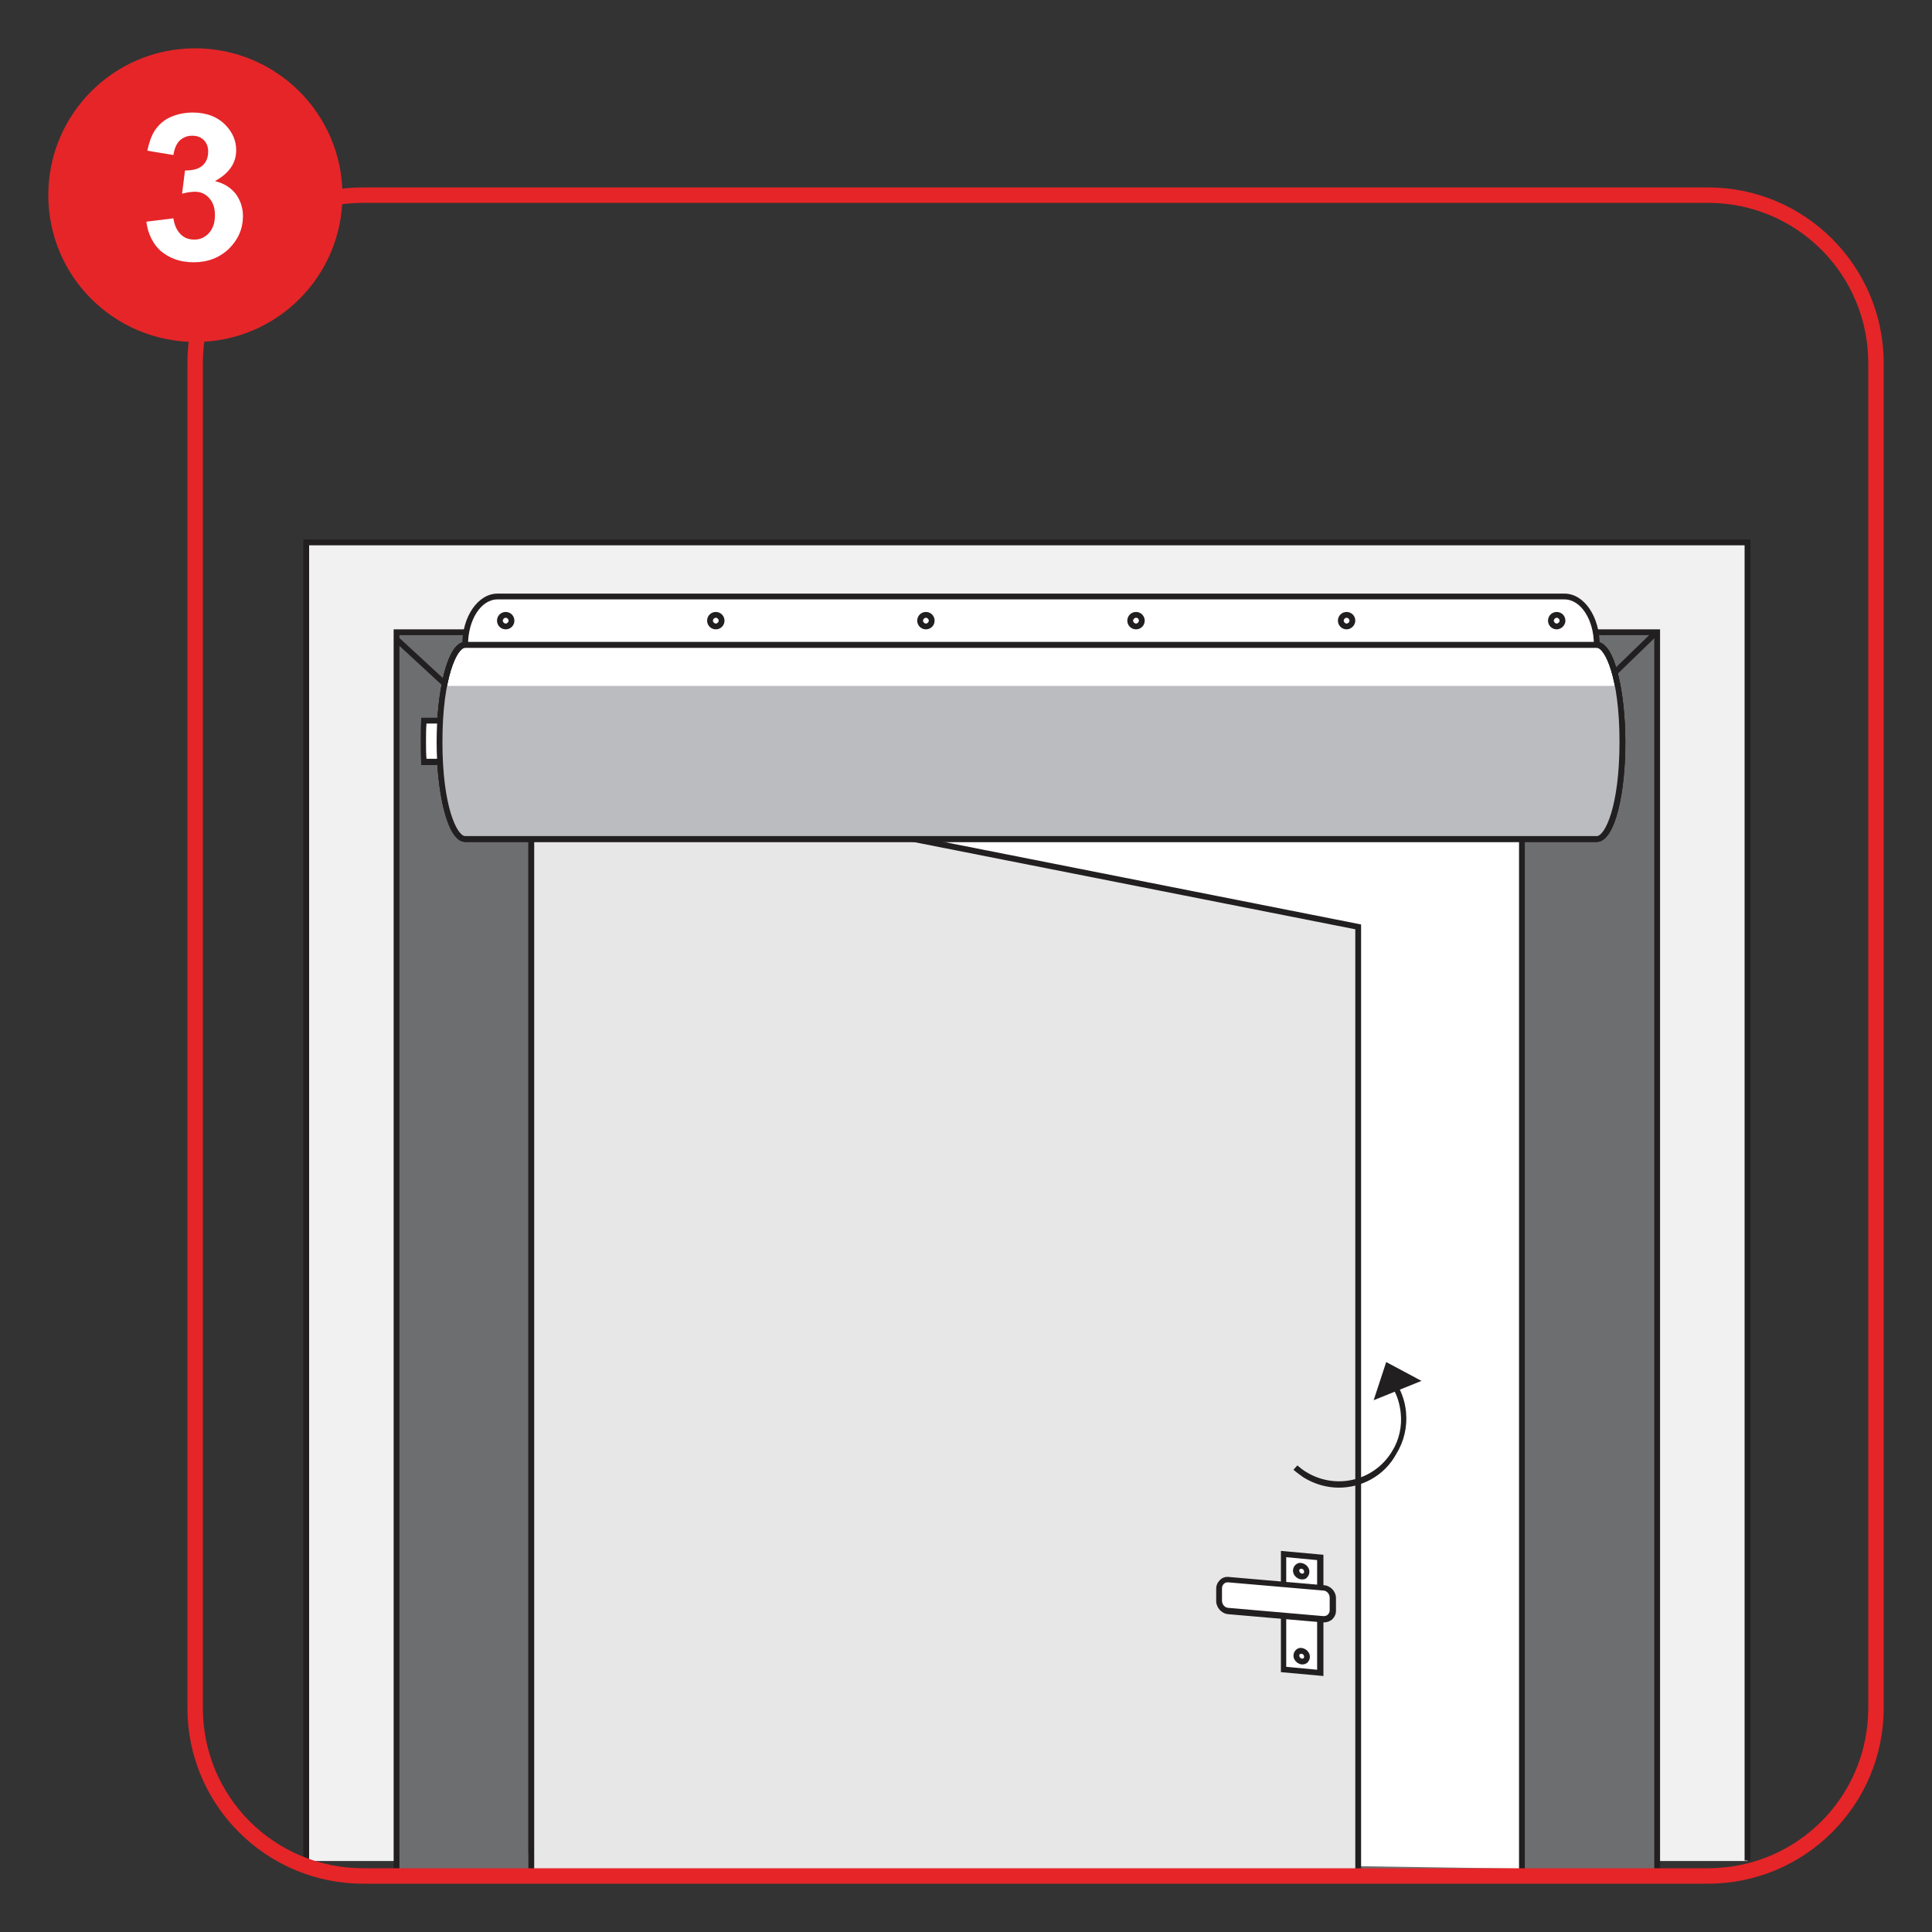
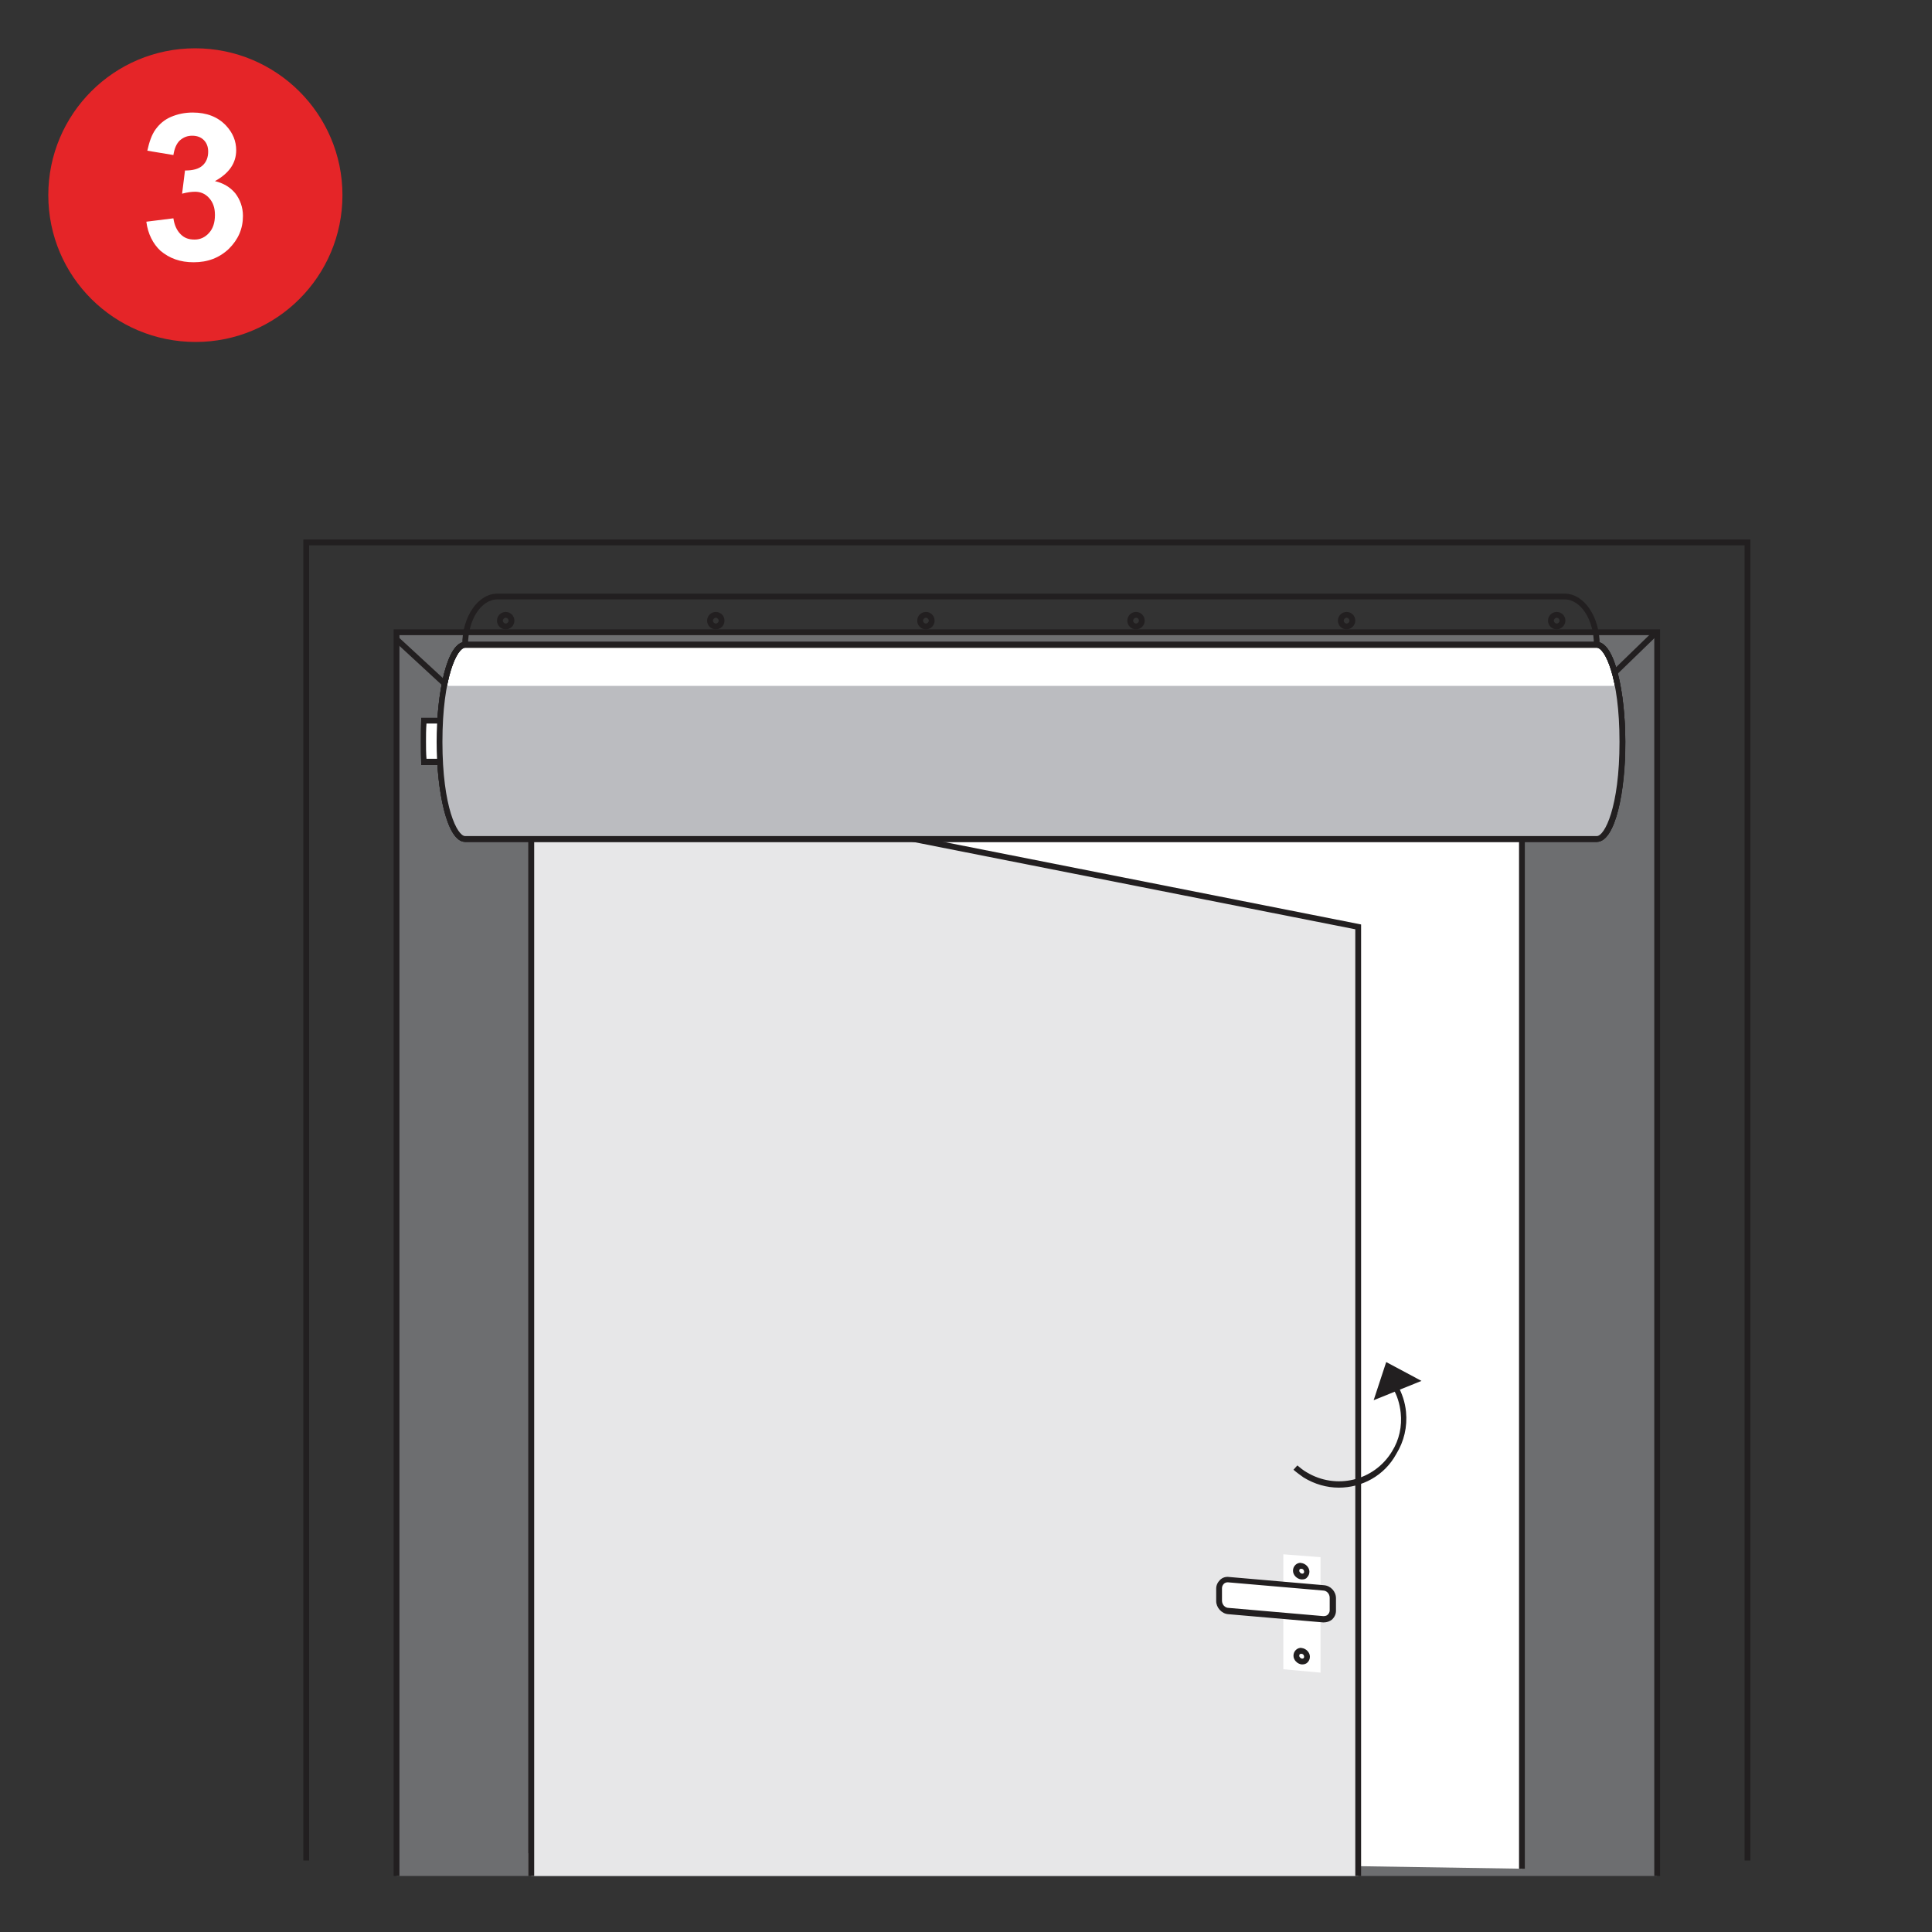
<svg xmlns="http://www.w3.org/2000/svg" version="1.1" id="Laag_1" x="0px" y="0px" viewBox="0 0 400 400" style="enable-background:new 0 0 400 400;" xml:space="preserve">
  <rect x="0" y="0" width="400" height="400" fill="#333333" stroke="none" />
  <style type="text/css">
	.st0{fill:#F1F1F2;}
	.st1{fill:#221F20;}
	.st2{fill:#6D6E70;}
	.st3{fill:#FFFFFF;}
	.st4{fill:#E7E7E8;}
	.st5{fill:#BBBCC0;}
	.st6{fill:#E52528;}
</style>
  <g>
-     <rect x="63.4" y="112.3" class="st0" width="298.4" height="273" />
-   </g>
+     </g>
  <g>
    <polygon class="st1" points="362.4,385.2 361.2,385.2 361.2,112.9 64,112.9 64,385.2 62.8,385.2 62.8,111.7 362.4,111.7  " />
  </g>
  <g>
    <polyline class="st2" points="343.1,388.4 343.1,130.9 82.1,130.9 82.1,388.4  " />
  </g>
  <g>
    <polygon class="st1" points="343.7,388.4 342.5,388.4 342.5,131.5 82.7,131.5 82.7,388.4 81.5,388.4 81.5,130.3 343.7,130.3  " />
  </g>
  <g>
    <polyline class="st3" points="315.1,386.9 315.1,158 110,158 110,383.7  " />
  </g>
  <g>
    <polygon class="st1" points="315.7,386.9 314.5,386.9 314.5,158.6 110.6,158.6 110.6,383.7 109.4,383.7 109.4,157.4 315.7,157.4     " />
  </g>
  <g>
    <rect x="95.4" y="126.1" transform="matrix(0.678 -0.735 0.735 0.678 -75.786 117.313)" class="st1" width="1.2" height="38.1" />
  </g>
  <g>
    <rect x="309.6" y="143.9" transform="matrix(0.718 -0.696 0.696 0.718 -7.834 269.67)" class="st1" width="39" height="1.2" />
  </g>
  <g>
    <polyline class="st4" points="281.2,388.4 281.2,191.9 110,158 110,388.4  " />
  </g>
  <g>
    <polygon class="st1" points="281.8,388.4 280.6,388.4 280.6,192.4 110.6,158.8 110.6,388.4 109.4,388.4 109.4,157.3 281.8,191.4     " />
  </g>
  <g>
    <path class="st3" d="M330.6,133.5H96.3c-2.9,0-5.3,9-5.3,20.1s2.4,20.1,5.3,20.1h234.3c2.9,0,5.3-9,5.3-20.1   S333.6,133.5,330.6,133.5" />
  </g>
  <g>
    <path class="st1" d="M330.6,174.3H96.3c-3.8,0-5.9-10.7-5.9-20.7s2.1-20.7,5.9-20.7h234.3c3.8,0,5.9,10.7,5.9,20.7   S334.5,174.3,330.6,174.3z M96.3,134.1c-1.6,0-4.7,5.9-4.7,19.5s3.1,19.5,4.7,19.5h234.3c1.6,0,4.7-5.9,4.7-19.5   s-3.1-19.5-4.7-19.5H96.3z" />
  </g>
  <g>
    <path class="st1" d="M330.6,174.3H96.3c-3.8,0-5.9-10.7-5.9-20.7s2.1-20.7,5.9-20.7h234.3c3.8,0,5.9,10.7,5.9,20.7   S334.5,174.3,330.6,174.3z M96.3,134.1c-1.6,0-4.7,5.9-4.7,19.5s3.1,19.5,4.7,19.5h234.3c1.6,0,4.7-5.9,4.7-19.5   s-3.1-19.5-4.7-19.5H96.3z" />
  </g>
  <g>
    <path class="st5" d="M92,142c-0.6,3.3-1,7.3-1,11.6c0,11.1,2.4,20.1,5.3,20.1h234.3c2.9,0,5.3-9,5.3-20.1c0-4.3-0.4-8.4-1-11.6" />
  </g>
  <g>
-     <path class="st3" d="M96.3,133.5c0-5.5,3-10,6.7-10h220.9c3.7,0,6.7,4.5,6.7,10" />
-   </g>
+     </g>
  <g>
    <path class="st1" d="M331.2,133.5H330c0-5.2-2.7-9.4-6.1-9.4H103c-3.4,0-6.1,4.2-6.1,9.4h-1.2c0-5.9,3.3-10.6,7.3-10.6h220.9   C328,122.9,331.2,127.7,331.2,133.5z" />
  </g>
  <g>
    <path class="st3" d="M91.1,157.8h-3.3c-0.1-1.3-0.1-2.7-0.1-4.2s0-2.9,0.1-4.3h3.3" />
  </g>
  <g>
    <path class="st1" d="M91.1,158.4h-3.9v-0.6c-0.1-1.4-0.1-2.8-0.1-4.2c0-1.5,0-3,0.1-4.4v-0.6h3.9v1.2h-2.8   c-0.1,1.2-0.1,2.5-0.1,3.7s0,2.4,0.1,3.6h2.8V158.4z" />
  </g>
  <g>
    <path class="st1" d="M104.7,130.3c-1,0-1.8-0.8-1.8-1.8c0-1,0.8-1.8,1.8-1.8s1.8,0.8,1.8,1.8C106.5,129.5,105.7,130.3,104.7,130.3z    M104.7,127.9c-0.3,0-0.6,0.3-0.6,0.6s0.3,0.6,0.6,0.6c0.3,0,0.6-0.3,0.6-0.6S105,127.9,104.7,127.9z" />
  </g>
  <g>
    <path class="st1" d="M322.3,130.3c-1,0-1.8-0.8-1.8-1.8c0-1,0.8-1.8,1.8-1.8s1.8,0.8,1.8,1.8C324.1,129.5,323.2,130.3,322.3,130.3z    M322.3,127.9c-0.3,0-0.6,0.3-0.6,0.6s0.3,0.6,0.6,0.6c0.3,0,0.6-0.3,0.6-0.6S322.6,127.9,322.3,127.9z" />
  </g>
  <g>
    <path class="st1" d="M191.7,130.3c-1,0-1.8-0.8-1.8-1.8c0-1,0.8-1.8,1.8-1.8s1.8,0.8,1.8,1.8C193.5,129.5,192.7,130.3,191.7,130.3z    M191.7,127.9c-0.3,0-0.6,0.3-0.6,0.6s0.3,0.6,0.6,0.6s0.6-0.3,0.6-0.6S192,127.9,191.7,127.9z" />
  </g>
  <g>
    <path class="st1" d="M278.8,130.3c-1,0-1.8-0.8-1.8-1.8c0-1,0.8-1.8,1.8-1.8s1.8,0.8,1.8,1.8C280.6,129.5,279.7,130.3,278.8,130.3z    M278.8,127.9c-0.3,0-0.6,0.3-0.6,0.6s0.3,0.6,0.6,0.6c0.3,0,0.6-0.3,0.6-0.6S279.1,127.9,278.8,127.9z" />
  </g>
  <g>
    <path class="st1" d="M148.2,130.3c-1,0-1.8-0.8-1.8-1.8c0-1,0.8-1.8,1.8-1.8s1.8,0.8,1.8,1.8C150,129.5,149.2,130.3,148.2,130.3z    M148.2,127.9c-0.3,0-0.6,0.3-0.6,0.6s0.3,0.6,0.6,0.6s0.6-0.3,0.6-0.6S148.5,127.9,148.2,127.9z" />
  </g>
  <g>
    <path class="st1" d="M235.2,130.3c-1,0-1.8-0.8-1.8-1.8c0-1,0.8-1.8,1.8-1.8s1.8,0.8,1.8,1.8C237,129.5,236.2,130.3,235.2,130.3z    M235.2,127.9c-0.3,0-0.6,0.3-0.6,0.6s0.3,0.6,0.6,0.6s0.6-0.3,0.6-0.6S235.6,127.9,235.2,127.9z" />
  </g>
  <g>
    <path class="st1" d="M330.6,174.3H96.3c-3.8,0-5.9-10.7-5.9-20.7s2.1-20.7,5.9-20.7h234.3c3.8,0,5.9,10.7,5.9,20.7   C336.6,163.6,334.5,174.3,330.6,174.3z M96.3,134.1c-1.6,0-4.7,5.9-4.7,19.5s3.1,19.5,4.7,19.5h234.3c1.6,0,4.7-5.9,4.7-19.5   s-3.1-19.5-4.7-19.5H96.3z" />
  </g>
  <g>
-     <path class="st6" d="M388.4,353.6h1.6c0,20.1-16.3,36.4-36.4,36.4H75.2c-20.1,0-36.4-16.3-36.4-36.4V75.2   c0-20.1,16.3-36.4,36.4-36.4h278.4c20.1,0,36.4,16.3,36.4,36.4v278.4h-3.2V75.2c0-9.2-3.7-17.5-9.7-23.5S362.8,42,353.6,42H75.2   c-9.2,0-17.5,3.7-23.5,9.7S42,66,42,75.2v278.4c0,9.2,3.7,17.5,9.7,23.5s14.3,9.7,23.5,9.7h278.4c9.2,0,17.5-3.7,23.5-9.7   s9.7-14.3,9.7-23.5L388.4,353.6" />
-   </g>
+     </g>
  <g>
    <path class="st6" d="M70.9,40.4c0,16.8-13.6,30.4-30.4,30.4S10,57.3,10,40.4C10,23.6,23.6,10,40.4,10S70.9,23.6,70.9,40.4" />
  </g>
  <g>
    <path class="st1" d="M277.2,308c-2.5,0-5-0.7-7.3-2.1c-0.7-0.5-1.4-1-2.1-1.6l0.8-0.9c0.6,0.5,1.2,1,1.9,1.4   c6.1,3.7,14,1.8,17.7-4.3c1.5-2.4,2.1-5.2,1.8-8c-0.2-1.8-0.7-3.6-1.7-5.2l1-0.6c1,1.8,1.6,3.6,1.8,5.6c0.3,3.1-0.4,6.1-2,8.7   C286.6,305.6,281.9,308,277.2,308z" />
  </g>
  <g>
    <polyline class="st1" points="284.4,289.9 287,282 294.3,285.9  " />
  </g>
  <g>
    <polyline class="st3" points="273.4,346.3 265.7,345.6 265.7,321.8 273.4,322.4  " />
  </g>
  <g>
-     <path class="st1" d="M274,347l-8.8-0.8v-25.1l8.8,0.8V347z M266.3,345.1l6.4,0.6V323l-6.4-0.6V345.1z" />
-   </g>
+     </g>
  <g>
    <path class="st3" d="M275.9,333.5c0,1.1-0.9,1.9-2,1.8l-19.6-1.7c-1.1-0.1-2-1.1-2-2.1v-2.6c0-1.1,0.9-1.9,2-1.8l19.6,1.7   c1.1,0.1,2,1.1,2,2.1" />
  </g>
  <g>
    <path class="st1" d="M274.1,335.9c-0.1,0-0.2,0-0.2,0l-19.6-1.7c-1.4-0.1-2.5-1.4-2.5-2.7v-2.6c0-0.7,0.3-1.3,0.8-1.8   s1.2-0.7,1.9-0.6l19.6,1.7c1.4,0.1,2.5,1.3,2.5,2.7v2.6c0,0.7-0.3,1.3-0.8,1.8C275.3,335.7,274.7,335.9,274.1,335.9z M254.2,327.6   c-0.3,0-0.6,0.1-0.8,0.3c-0.2,0.2-0.4,0.5-0.4,0.9v2.6c0,0.8,0.6,1.5,1.4,1.5l19.6,1.7c0.4,0,0.7-0.1,0.9-0.3   c0.2-0.2,0.4-0.5,0.4-0.9v-2.6c0-0.8-0.6-1.5-1.4-1.5L254.2,327.6C254.2,327.6,254.2,327.6,254.2,327.6z" />
  </g>
  <g>
    <path class="st1" d="M269.6,327c-0.1,0-0.1,0-0.2,0c-0.9-0.1-1.7-0.9-1.7-1.8c0-0.5,0.2-0.9,0.5-1.2c0.3-0.3,0.8-0.5,1.2-0.4   c0.9,0.1,1.7,0.9,1.7,1.8c0,0.5-0.2,0.9-0.5,1.2C270.4,326.9,270,327,269.6,327z M269.4,324.8c-0.1,0-0.2,0-0.3,0.1   c-0.1,0.1-0.1,0.2-0.1,0.3c0,0.3,0.3,0.6,0.6,0.6c0.1,0,0.2,0,0.3-0.1c0.1-0.1,0.1-0.2,0.1-0.3C270,325.1,269.8,324.8,269.4,324.8   C269.5,324.8,269.5,324.8,269.4,324.8z" />
  </g>
  <g>
    <path class="st1" d="M269.6,344.6h-0.1c-0.9-0.1-1.7-0.9-1.7-1.8c0-0.5,0.2-0.9,0.5-1.2c0.3-0.3,0.8-0.5,1.2-0.4   c0.9,0.1,1.7,0.9,1.7,1.8c0,0.5-0.2,0.9-0.5,1.2C270.4,344.5,270,344.6,269.6,344.6z M269.4,342.4c-0.1,0-0.2,0-0.3,0.1   c-0.1,0.1-0.1,0.2-0.1,0.3c0,0.3,0.3,0.6,0.6,0.6c0.1,0,0.2,0,0.3-0.1c0.1-0.1,0.1-0.2,0.1-0.3C270,342.7,269.8,342.4,269.4,342.4   C269.5,342.4,269.5,342.4,269.4,342.4z" />
  </g>
  <g>
    <path class="st3" d="M30.3,45.9l5.6-0.7c0.2,1.4,0.7,2.5,1.5,3.3c0.8,0.8,1.7,1.1,2.9,1.1c1.2,0,2.2-0.5,3-1.4   c0.8-0.9,1.2-2.1,1.2-3.7c0-1.5-0.4-2.6-1.2-3.5c-0.8-0.9-1.8-1.3-2.9-1.3c-0.7,0-1.6,0.1-2.7,0.4l0.6-4.8c1.6,0,2.8-0.3,3.6-1   s1.2-1.7,1.2-2.9c0-1-0.3-1.8-0.9-2.4c-0.6-0.6-1.4-0.9-2.4-0.9c-1,0-1.8,0.3-2.6,1c-0.7,0.7-1.1,1.7-1.3,3l-5.4-0.9   c0.4-1.8,0.9-3.3,1.7-4.4c0.8-1.1,1.8-2,3.2-2.6s2.9-0.9,4.5-0.9c2.9,0,5.2,0.9,6.9,2.7c1.4,1.5,2.1,3.2,2.1,5.1   c0,2.7-1.5,4.8-4.4,6.4c1.7,0.4,3.1,1.2,4.2,2.5c1,1.3,1.6,2.9,1.6,4.7c0,2.7-1,4.9-2.9,6.8c-2,1.9-4.4,2.8-7.3,2.8   c-2.8,0-5-0.8-6.9-2.4C31.7,50.5,30.6,48.4,30.3,45.9z" />
  </g>
</svg>